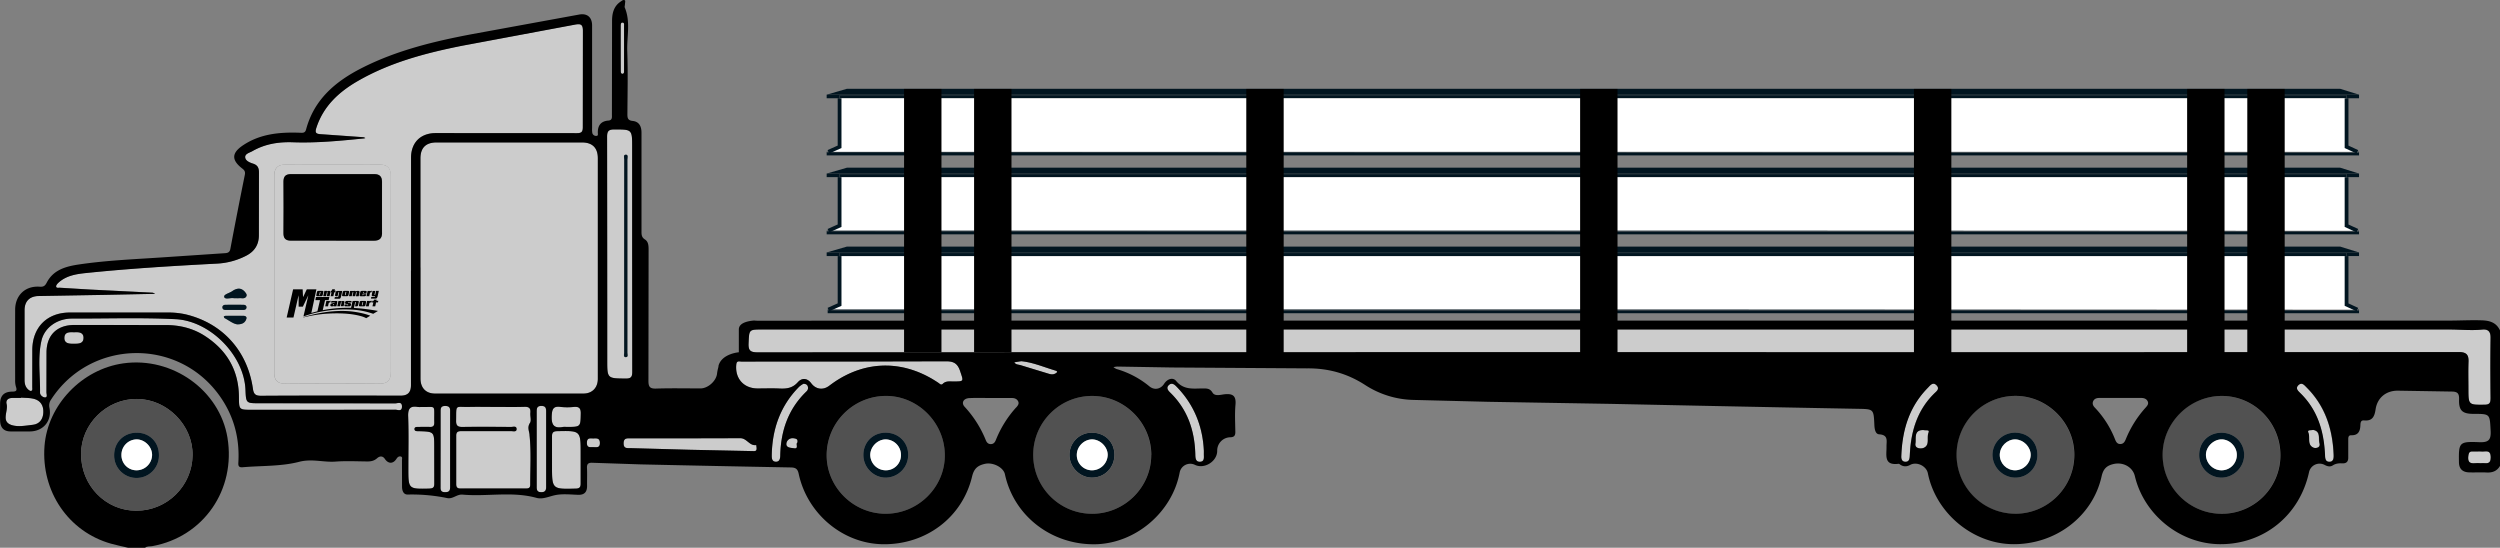
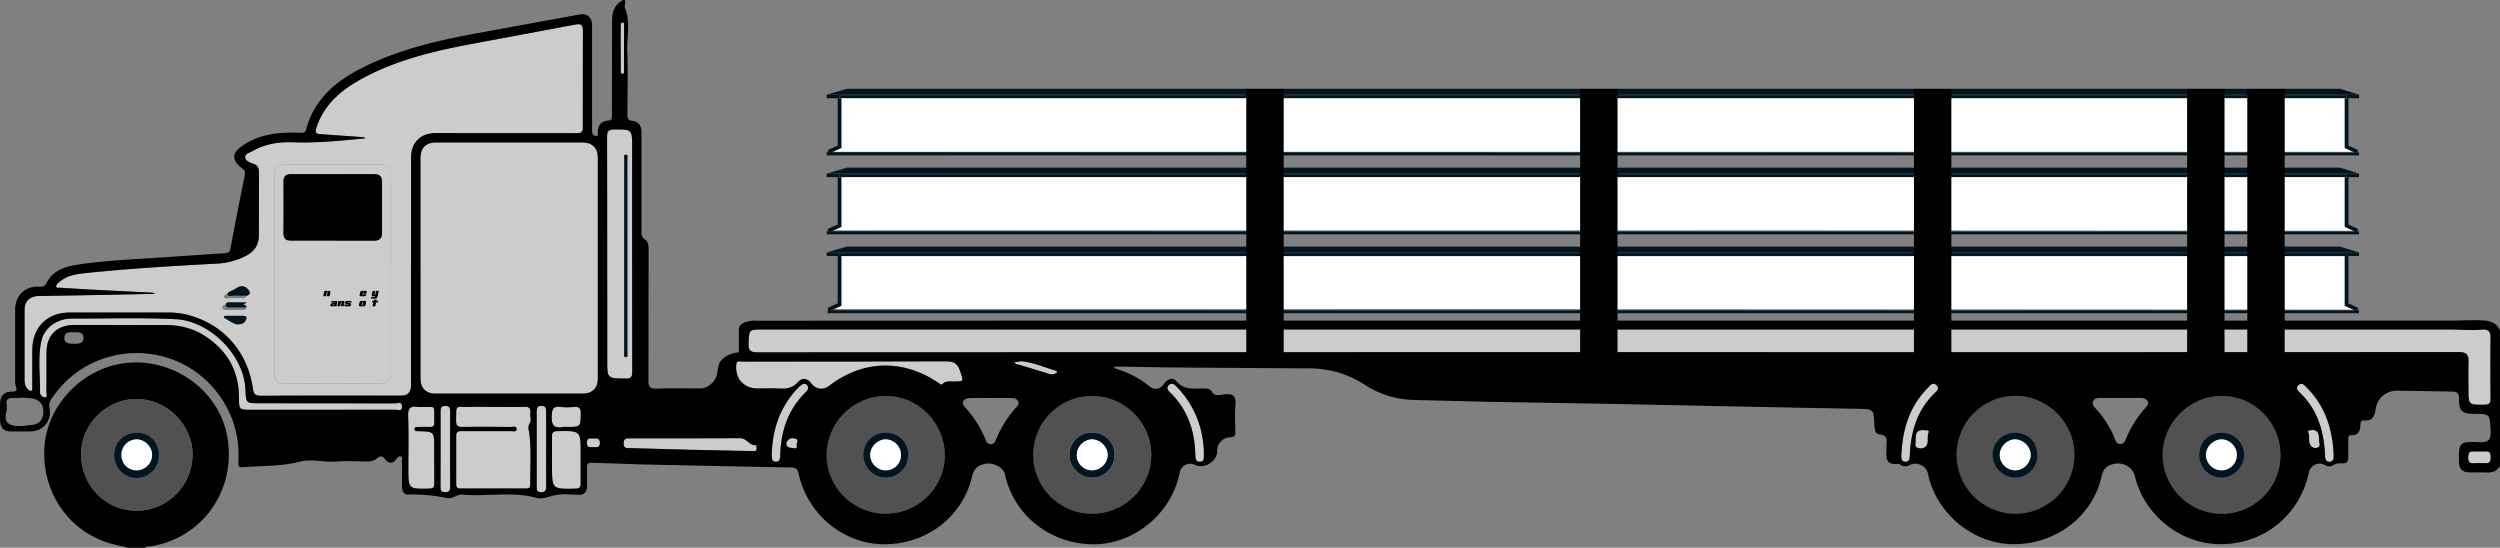
<svg xmlns="http://www.w3.org/2000/svg" xmlns:xlink="http://www.w3.org/1999/xlink" viewBox="0 0 2534.94 555.36">
  <rect x="0" y="0" width="2534.94" height="555.36" fill="#808080" stroke="none" />
  <style>.I{fill:#011520}.J{fill:#fff}.K{fill:#ccc}.L{fill:#515151}.M{clip-path:url(#A)}</style>
  <defs>
    <clipPath id="A" transform="translate(0 -.58)">
      <path d="M0 0h2534.94v555.94H0z" fill="none" />
    </clipPath>
    <clipPath id="B" transform="translate(0 -.58)">
      <path d="M290.72 293.9h93.38v29.34h-93.38z" fill="none" />
    </clipPath>
    <path id="C" d="M2390.35 313.93H839.93l11.4-5.08v-49.2h1528.04v49.2l11 5.08z" />
  </defs>
  <path d="M2392 175.98H838.23l20.57-5.96h1514.02l19.17 5.96zM839.93 153.93l-1.7.76 1552.12-.76H839.93z" class="I" />
  <use xlink:href="#C" class="J" />
  <g class="I">
    <path d="M851.32 96.6h1528.04v3.03H851.32zm-12.08 218.1H2392v2.9H839.24z" />
    <path d="M2392 95.98H838.23l20.57-5.96h1514.02l19.17 5.96zM840.9 313.93l-1.67.76 1551.14-.76H840.9z" />
  </g>
  <use xlink:href="#C" y="-160" class="J" />
  <g class="I">
    <path d="M838.23 154.7H2392v2.9H838.23zm13.1 21.9v3.03h-13.1v-3.66H2392v3.66h-12.63v-3.03H851.32zm0 80h1528.04v3.03H851.32zm-13.1-21.9H2392v2.9H838.23z" />
    <path d="M851.32 176.6h1528.04v3.03H851.32zm1528.04 80H851.32v3.03h-13.1v-3.66H2392v3.66h-12.63v-3.03zm0-160H851.32v3.03h-13.1v-3.66H2392v3.66h-12.63V96.6z" />
  </g>
  <use xlink:href="#C" y="-80" class="J" />
  <path d="M839.93 233.93l-1.7.76 1552.12-.76H839.93z" class="I" />
  <g class="M">
    <path d="M1629.65 357.1q-430.8 0-861.56.17c-7.34 0-9.55-1.74-9.2-9.17.62-14 .17-14 14.25-14q854.9 0 1709.83 0c11.23 0 22.45 1.25 33.7.1 5.74-.6 8.67 1.66 8.56 8.22-.33 20.64-.23 41.3 0 61.94 0 4.44-1.37 5.94-5.83 6-16.58.2-16.58.32-16.58-16.14 0-9.22-.25-18.44.1-27.64.26-7.06-2.47-9.58-9.6-9.58q-383.17.2-766.35.1z" class="K" />
    <path d="M2392 255.98H838.23l20.57-5.96h1514.02l19.17 5.96z" class="I" />
    <path d="M2525.35 463.58c.07 8.16-5.13 5.68-9.22 6.06-.84.08-1.7 0-2.56 0-4.9-.53-12.14 2.73-10.9-7.35.4-3.2 1.17-4.68 4.5-4.52 3.06.14 6.15-.16 9.2.05 3.9.26 8.9-2.1 9 5.75" class="K" />
    <path d="M2392 313.93v.76l-1.6-.76h1.6zm0-80v.76l-1.6-.76h1.6zm0-80v.76l-1.6-.76h1.6z" class="I" />
    <path d="M2366.1 460.75c.16 3.34.13 7.3-4.05 7.5-4.6.2-4.53-3.9-4.7-7.46-1.14-23.65-7.54-45.2-25.12-62.26-2.35-2.27-5.17-4.9-1.65-8.1 3.25-3 5.7 0 7.8 2.1 19 18.76 26.64 42.18 27.74 68.25m-14.35-11.3c1.28 4.68-4.08 5.28-6 4.5-6.9-2.83-3.25-10.25-5.36-15.38-1.28-3.13 2.5-2 4.8-2.67 8 1.26 5.2 8.72 6.52 13.54" class="K" />
    <path d="M2252.82 401.47c32.77.05 59.36 27.06 59.3 60.25a59.37 59.37 0 0 1-59.64 59.23c-32.93 0-59.9-27-59.84-59.83.06-32.65 27.34-59.7 60.17-59.65m-.46 82.82c12.52.06 23.25-10.67 23.14-23.13-.12-12.7-10.07-22.4-23-22.4-13.07 0-22.6 9.48-22.6 22.5a22.68 22.68 0 0 0 22.42 23" class="L" />
    <path d="M2275.5 461.16c.1 12.46-10.62 23.2-23.14 23.13a22.68 22.68 0 0 1-22.42-23c0-13 9.53-22.5 22.6-22.5 12.9 0 22.84 9.72 23 22.4m-22.74 15.72a15.5 15.5 0 0 0 15.31-15.81c-.08-8.4-7.5-15.7-15.78-15.52s-15.75 7.88-15.54 16c.344 8.586 7.407 15.367 16 15.36" class="I" />
    <path d="M2268.07 461.07a15.5 15.5 0 0 1-15.31 15.81c-8.593.007-15.656-6.774-16-15.36-.2-8.1 7.28-15.78 15.54-16s15.7 7.13 15.78 15.52" class="J" />
    <path d="M2103.16 461.16c.024 24.188-14.536 46.004-36.882 55.26s-48.07 4.13-65.156-13-22.168-42.85-12.87-65.18 31.14-36.85 55.33-36.78c32.42.05 59.58 27.25 59.58 59.7m-59.9 23.13c12.8.08 22.73-10.14 22.6-23.3s-9.65-22.32-22.8-22.24a22.69 22.69 0 0 0-22.73 22.67c.328 12.516 10.423 22.572 22.94 22.85" class="L" />
    <path d="M2065.86 461c.13 13.16-9.8 23.38-22.6 23.3-12.525-.28-22.623-10.346-22.94-22.87a22.69 22.69 0 0 1 22.73-22.69c13.16-.08 22.7 9.2 22.8 22.24m-6.8.46c.1-8.23-7.26-15.75-15.57-15.9s-15.7 7.16-15.77 15.6c-.078 8.604 6.826 15.647 15.43 15.74 8.587-.043 15.6-6.858 15.9-15.44" class="I" />
    <path d="M2043.5 445.55c8.3.15 15.67 7.67 15.57 15.9-.306 8.578-7.326 15.387-15.9 15.43-8.604-.093-15.508-7.136-15.43-15.74.08-8.43 7.47-15.74 15.77-15.6" class="J" />
    <path d="M1963.54 390.8c3.54 3.7-.35 6.16-2.63 8.42-17.24 17.1-23.46 38.56-24.52 62-.15 3.48-.33 7.15-4.6 7-4-.12-4-3.92-4.07-4.88.9-28 8.4-51.32 27-70.18 2.36-2.4 5.08-6.34 8.85-2.42m-12.67 45.38c1.68.62 5.85-.84 4.45 2.56-2.14 5.2 1.85 12.88-5.25 15.57-2.23.84-8.95.92-8-4.58.9-5.2-2.16-14.3 8.8-13.55m-730.24 20.78v2.64c-.2 3.4 1.2 8.38-3.76 8.63-5.16.27-4.8-4.75-4.93-8.43-.8-23.9-8.14-45.07-25.7-62-2.3-2.2-3.9-4.9-1-7.44 3.12-2.74 5.74-.28 7.9 1.94 17.82 18.3 26.33 40.5 27.48 64.68" class="K" />
    <path d="M1130 461.02c.08 12.83-9.64 23-22.2 23.27s-23.34-10.42-23.36-22.9a22.44 22.44 0 0 1 22.72-22.64c13.12-.08 22.74 9.3 22.83 22.27m-6.8.36c.1-8.12-7.46-15.75-15.7-15.83s-15.6 7.24-15.64 15.67a15.42 15.42 0 0 0 15.45 15.66c8.586-.09 15.58-6.92 15.88-15.5" class="I" />
    <path d="M1107.47 445.55c8.23.08 15.8 7.7 15.7 15.83-.3 8.58-7.294 15.41-15.88 15.5a15.42 15.42 0 0 1-15.45-15.66c0-8.43 7.35-15.75 15.64-15.67" class="J" />
    <path d="M1107.27 401.47c32.76 0 60 27.15 60 59.85s-27.08 59.66-60 59.63c-32.993-.017-59.727-26.777-59.7-59.77s26.777-59.727 59.77-59.7m.5 82.82c12.55-.24 22.27-10.44 22.2-23.27s-9.7-22.35-22.83-22.27a22.44 22.44 0 0 0-22.78 22.67c0 12.48 10.9 23.15 23.36 22.9" class="L" />
    <path d="M1070.08 375.75c2.6.76 1.94 1.84.12 2.9-2.25 1.3-4.47 1.06-6.87.32l-28.72-8.75c-2.1-.67-4.82-.4-6.14-2.88l7-1.1c12 1.17 23.14 6.1 34.64 9.5m-96.6.44c3.62 10.8 4.2 10.57-7 10.62-3.7 0-7.48-.68-10.6 2.42-1.67 1.66-3.1-.17-4.45-1.08-36-24.3-76.46-23.18-110.64 3-6.32 4.85-13.77 3.6-18.3-2.58-3.9-5.3-9.45-5.7-13.56-1-5.18 5.88-11.18 6.74-18.26 6.4-7.48-.37-15-.08-22.5-.08-14.22 0-23.23-10.33-21.58-24.57.47-4 3.45-2.65 5.44-2.66q53.2-.14 106.4-.06l100.25-.23c8.1-.13 12.18 2 14.8 9.82" class="K" />
    <path d="M958.06 461.14c.33 32.6-26.93 59.8-59.9 59.8S838 493.83 838.23 461.2c.355-32.998 27.14-59.596 60.14-59.72 32.4 0 59.37 27 59.7 59.67m-60 23.15a23 23 0 0 0 22.8-23.27c-.07-12.77-9.9-22.32-22.92-22.27s-22.52 9.67-22.5 22.67c0 12.5 10.33 22.94 22.62 22.9" class="L" />
    <path d="M920.87 461.02a23 23 0 0 1-22.8 23.27c-12.3 0-22.6-10.4-22.62-22.9 0-12.94 9.56-22.6 22.5-22.64s22.85 9.5 22.92 22.27M898 476.88a15.3 15.3 0 0 0 15.55-15.46c.068-8.588-6.774-15.64-15.36-15.83-8.23-.05-15.66 7.35-15.73 15.67.086 8.56 6.98 15.5 15.54 15.62" class="I" />
    <path d="M913.55 461.42A15.3 15.3 0 0 1 898 476.88c-8.594-.11-15.52-7.075-15.58-15.67.07-8.32 7.5-15.72 15.73-15.67 8.622.17 15.495 7.257 15.4 15.88" class="J" />
    <path d="M839.93 153.93l-1.7.76v-.76h1.7zm0 80l-1.7.76v-.76h1.7zm.97 80l-1.67.76v-.76h1.67z" class="I" />
    <path d="M819 391.65a4.64 4.64 0 0 1-1.18 5.15c-18.55 17.78-26.18 40-26.66 65.2-.06 3.05-.76 6.3-4.5 6.2s-4.2-3.2-4.14-6.4c.44-26.76 8.7-50.38 27.8-69.66a25.24 25.24 0 0 1 4.33-3c2.54.1 3.84.92 4.35 2.5m-14 52.78c2.62.4 4.3 1 3.52 4.45-2 1.12 1.8 6.5-3.32 5.67-2.88-.47-8-.32-7.8-4.46.13-3.08 2.9-6.36 7.6-5.66m-38.14 6.85c.1 1.48.54 3 .27 4.43-.37 2-2.3 1.72-3.77 1.7L700 456.05l-60.74-1.67c-3.4-.1-6.87.7-6.92-4.78 0-5.68 3.53-5.14 7.18-5.14q27.62 0 55.23 0l55.73-.14c6.84-.15 9.48 8.12 16.37 6.94m-125.72-74.13c0 5.1-1.4 6.74-6.6 6.7-18.76-.18-18.76 0-18.77-18.55q0-113.34-.16-226.67c0-5.6 1.6-7.35 7.2-7.35 18.22.02 18.22-.17 18.22 18.16v108.5l.1 119.22m-5-19.58q.1-98 0-195.94c0-1.7 1-4.68-1.44-4.74-3-.06-1.76 3.1-1.77 4.84q-.12 48.87-.06 97.72 0 49.1 0 98.23c0 1.62-1.13 4.56 1.67 4.5s1.54-3 1.54-4.6" class="K" />
    <path d="M636.14 161.6q.08 98 0 195.94c0 1.63 1.17 4.55-1.54 4.6s-1.66-2.88-1.67-4.5q-.1-49.1 0-98.23 0-48.85.06-97.72c0-1.73-1.25-4.9 1.77-4.84 2.45.06 1.44 3.05 1.44 4.74" class="I" />
    <g class="K">
      <path d="M632.8 26.52v45c0 1.32.18 3.2-1.56 3.3s-1.78-1.87-1.78-3.14q-.1-22.77-.05-45.53c0-1.32.1-3.28 1.7-3.26 2.17 0 1.67 2.2 1.68 3.63M608.24 449c.1 5.43-3.5 4.27-6.6 4.37-2.93-.27-6.58 1.2-6.57-4.34 0-5.84 3.88-4.35 7-4.5s6.1-.25 6.17 4.48m-2.1-288.6q0 111.85 0 223.7c0 9-5.72 14.88-14.6 14.9q-75.24.08-150.5 0c-9.23 0-14.72-5.73-14.73-15.2q0-56.3 0-112.62h-.05q0-55.28 0-110.57 0-16.23 16.34-16.25 73.7 0 147.43 0c10.57 0 16.1 5.48 16.1 16.05M582.56 25c6.1-1.16 8.58-.73 8.48 6.7l-.1 97.26c0 4.75-1.44 6.06-6.1 6L442 134.88c-15.62 0-25.23 9.57-25.23 25.12q0 57.08 0 114.15h-.08q0 58.1 0 116.2c0 7.45-3.15 10.83-10.8 10.8-47.1-.13-94.2-.18-141.3.1-5.74 0-7.44-1.8-8.2-7.16-5.5-38.54-31-66.5-68.13-75.38a80.56 80.56 0 0 0-18.76-1.86q-49.4 0-98.8 0c-23.08 0-38 15.07-38 38.18l-.05 37.37c0 1.44.56 3.6-1.27 3.94-1.06.2-2.68-1.18-3.64-2.22-2.3-2.5-2.92-5.63-2.9-9v-70.65c0-9.05 5.1-14.2 14.28-14.37l67-1.17 48.57-1c.84 0 1.68-.15 2.52-.22a9.67 9.67 0 0 0-2.65-1l-63.3-3.16-30.6-1.85c-1.3-.1-3.63.7-3.8-1.36-.1-1.17 1.24-2.73 2.3-3.7 8.33-7.6 19-8.95 29.46-10 43.53-4.46 87.2-7.08 130.9-9.38a72.1 72.1 0 0 0 30.3-8.16c8.24-4.34 12.62-11.12 12.6-20.6l.08-63.47c.05-4.8-1.3-7.66-6-9.18-3.38-1.07-7.7-2.86-7.95-6.44s4.5-4.6 7.3-6.2c12.78-7.34 26.65-9.53 41.28-9 24.05.84 48-1.5 71.9-3.9a8.18 8.18 0 0 0 1.4-.4 7.94 7.94 0 0 0-2.11-.84l-43.3-3.08c-4.73-.27-5.85-1.63-4.36-6.27 7.1-22 22.76-36.48 42-47.57 32.9-19 69.18-28.48 106-35.85L582.5 25M384.74 389c8.54.07 11.53-3.72 11.5-11.74l-.06-98.78q0-50.16 0-100.3c0-7.6-3.42-11.28-11.16-11.26q-47.85.12-95.7 0c-7.82 0-11.26 3.74-11.26 11.22q0 100.05 0 200.1c0 7.23 3.2 10.8 10.95 10.76q47.85-.3 95.7 0m-134.9-65.9c.5-1.78-1-2.8-2.78-2.83-6.12-.08-12.24-.07-18.36 0a6.21 6.21 0 0 0-1.81.63c.24.57.32 1.44.74 1.65 4.63 2.4 8.76 5.9 13 6.37 5.37.07 8.13-1.95 9.22-5.8m.06-11.3c.1-1.85-1.36-2.7-3.05-2.7q-9.18-.1-18.37 0c-1.68 0-3.13.9-3 2.75s1.62 2.47 3.3 2.48h17.86c1.7 0 3.17-.7 3.25-2.53m-.24-11.1c1.08-1.7-.18-3.32-1.27-4.6-2.1-2.45-4.75-4-8.08-3.16a13.19 13.19 0 0 0-4.59 2.13c-2.93 2.2-9.18 3.37-8.42 6.07.84 3 6.65.6 9.62 1.24 2.3 0 4 .13 5.7 0 2.42-.23 5.34 1 7-1.66m332.2 111.84c5.24-.46 7.18 1.2 7.07 6.74-.27 13.53 0 13.54-14.48 13.54a19.32 19.32 0 0 0-3.57 0c-9.4 1.8-11.8-2.33-11.4-11.3.3-6.86 1.64-10.08 9.12-9a58.79 58.79 0 0 0 13.26 0m6.97 77.74c.05 3.7-1.26 5-5 5.1-24 .62-24 .7-24-23.48V442.3c0-3.6 1.26-5 5.1-5.1 24-.54 24-.62 23.94 23v30.16m-39.9-78.7c4.15 0 4.78 2.23 4.77 5.52q0 38.4 0 76.8c0 3.66-1.4 5.23-5.17 5.15s-4.47-2.06-4.45-5.26v-76.28c0-3.43.3-5.95 4.83-5.92m-17.15.9c4.86-.16 6.36 1.6 5.94 6.18-.32 3.4 1.2 7.64-.35 10.06-2.94 4.56-1 7.63-.46 12.12 1.82 16.68.7 33.7.75 50.58 0 2.92-1.3 3.83-4 3.83q-33.53-.07-67 0c-3.34 0-4.06-1.8-4.06-4.5V441.7c0-3.63 1.76-4.55 5.1-4.52h50.66c2 0 5.4 1.1 5.45-2 .05-3.66-3.58-2.24-5.65-2.25-16.37-.12-32.75-.24-49.12 0-4.9.1-6.65-1.38-6.55-6.3.32-17.34-1.5-13.6 13.6-14 8.2-.2 16.38 0 24.57 0 10.4 0 20.82.24 31.2-.1" />
      <path d="M456.38 494.58c0 3.74-2 4.53-5.24 4.5s-4.46-1.38-4.43-4.66l.06-38.88v-38.88c0-3.35.88-5 4.6-5 3.4 0 5.08 1.1 5.08 4.66q-.06 39.14 0 78.26m-16.05-4.16c.06 3.77-1.25 4.94-5 5-21.33.46-21.33.54-21.33-20.48 0-17.56.43-35.13-.2-52.66-.3-7.92 2-11 9.85-9.62a20.25 20.25 0 0 0 3.57 0c15.7.5 12.66-3.56 13.07 15.78.07 3.32-1.2 4.6-4.48 4.45-4.08-.17-8.18 0-12.27 0-1.6 0-3.4.17-3.33 2.23s1.9 2.08 3.46 2.1h1c15.56.5 15.56.5 15.56 16.32l.06 36.82m-39.6-81.38c2.38 0 6.85-2.27 6.83 3.23s-4.4 3.15-6.83 3.17l-75.25.1h-70.14c-13.06 0-13 0-13.1-13-.17-26.93-12.15-47.36-34.5-61.86-11.9-7.73-25.33-11-39.34-11.07l-93.17-.06c-17.62 0-28.1 10.45-28.1 27.9l-.07 40.45c0 1.78 1.3 5-1.3 5.1-2.1.07-5.23-2.07-5.2-4.85.24-17.52-2.47-35.25 1.4-52.5 3-13.55 16.1-22.66 31.2-22.62 35 .1 70-1.1 104.9.64s69.32 36.45 70.8 71.44c.58 13.8.58 13.8 14.18 13.8l137.7.13m-4.46-31.75c0 8-3 11.8-11.5 11.74q-47.85-.4-95.7 0c-7.74.05-10.95-3.53-10.95-10.76q0-100 0-200.1c0-7.48 3.44-11.25 11.26-11.22q47.85.2 95.7 0c7.74 0 11.18 3.65 11.16 11.26q-.08 50.16 0 100.3l.06 98.78m-17.15-133.2c5.54 0 8.25-2.3 8.24-7.9q-.06-25.84 0-51.7c0-5.23-2.34-7.86-7.74-7.85q-42.22.08-84.46 0c-5.38 0-7.76 2.2-7.72 7.65q.2 26.12 0 52.2c-.05 5.5 2.4 7.65 7.74 7.6h42l42 .05" />
    </g>
    <path d="M387.38 236.14c0 5.6-2.7 7.94-8.24 7.9l-42-.05c-14 0-28-.1-42 0-5.35.06-7.8-2.08-7.74-7.6q.2-26.1 0-52.2c0-5.45 2.34-7.67 7.72-7.65q42.22.12 84.46 0c5.4 0 7.75 2.62 7.74 7.85q0 25.85 0 51.7" />
-     <path d="M247.1 320.24c1.73 0 3.28 1.05 2.78 2.83-1.1 3.84-3.85 5.86-9.22 5.8-4.23-.46-8.36-4-13-6.37-.42-.2-.5-1.08-.74-1.65a6.21 6.21 0 0 1 1.81-.63h18.36m-.2-11.17c1.7 0 3.14.86 3.05 2.7s-1.56 2.5-3.25 2.53h-17.86c-1.7 0-3.18-.68-3.3-2.48s1.32-2.73 3-2.75q9.2-.1 18.37 0m1.52-12.97c1.1 1.27 2.35 2.88 1.27 4.6-1.7 2.68-4.62 1.43-7 1.66-1.7.16-3.4 0-5.7 0-3-.65-8.78 1.75-9.62-1.24-.76-2.7 5.5-3.87 8.42-6.07a13.19 13.19 0 0 1 4.59-2.13c3.33-.8 6 .7 8.08 3.16" class="I" />
+     <path d="M247.1 320.24c1.73 0 3.28 1.05 2.78 2.83-1.1 3.84-3.85 5.86-9.22 5.8-4.23-.46-8.36-4-13-6.37-.42-.2-.5-1.08-.74-1.65a6.21 6.21 0 0 1 1.81-.63h18.36m-.2-11.17c1.7 0 3.14.86 3.05 2.7h-17.86c-1.7 0-3.18-.68-3.3-2.48s1.32-2.73 3-2.75q9.2-.1 18.37 0m1.52-12.97c1.1 1.27 2.35 2.88 1.27 4.6-1.7 2.68-4.62 1.43-7 1.66-1.7.16-3.4 0-5.7 0-3-.65-8.78 1.75-9.62-1.24-.76-2.7 5.5-3.87 8.42-6.07a13.19 13.19 0 0 1 4.59-2.13c3.33-.8 6 .7 8.08 3.16" class="I" />
    <path d="M230.65 443.82c8.7 52.83-24.28 100.46-76.16 109.94-2.47.46-5.18-.14-7.38 1.6h-17.4c-5.75-1.36-11.56-2.5-17.25-4.12-43.1-12.17-70.84-53-67.33-99 3.17-41.62 37.87-77.92 79.98-83.82 49.72-6.93 97.6 27.27 105.54 75.38m-35.4 17.78c.48-30.4-25.83-56.94-56.56-57.05s-56.43 25.34-56.5 55.7c-.08 32 24.7 57.54 55.93 57.6 31.24.074 56.72-25.012 57.13-56.25" />
    <path d="M138.7 404.55c30.73.1 57 26.64 56.56 57.05-.41 31.238-25.9 56.324-57.13 56.25-31.22-.06-56-25.6-55.93-57.6.07-30.36 25.9-55.8 56.5-55.7m22.44 56.8c0-13-9.5-22.55-22.5-22.6s-23 9.76-22.9 22.82a22.7 22.7 0 0 0 34.28 19.87 22.7 22.7 0 0 0 11.11-20.1" class="L" />
    <path d="M138.65 438.75c13 0 22.5 9.57 22.5 22.6a22.7 22.7 0 0 1-34.076 20.217 22.7 22.7 0 0 1-11.314-19.987c-.06-13.06 9.77-22.86 22.9-22.82m15.56 22.56c0-8.3-7.37-15.74-15.65-15.77-8.597.1-15.49 7.143-15.4 15.74a15.27 15.27 0 0 0 15.36 15.6c8.58-.09 15.534-7 15.7-15.57" class="I" />
    <path d="M138.56 445.54c8.28 0 15.68 7.48 15.65 15.77-.156 8.58-7.11 15.48-15.7 15.57a15.27 15.27 0 0 1-15.36-15.6c-.09-8.597 6.803-15.64 15.4-15.74" class="J" />
-     <path d="M84.68 342.42c.07 6.2-5.23 6.1-9.77 6.15s-9.6-.06-9.64-5.76c0-6.58 5.6-6 10.12-5.88 4.5-.3 9.23.05 9.3 5.5m-50.22 62c6.8 1.82 9.8 7 9.46 13.9s-3.87 11.55-10.6 12.37c-7.2.86-15.2 2.4-21.7.23-10.9-3.65-3.05-14.07-4.93-21.25-1.06-4 1.73-6.25 6-6.18h8.66v-.38c4.38.4 8.9.18 13.1 1.3" class="K" />
    <g fill="none" stroke="#011520" stroke-miterlimit="10" stroke-width="3.83">
      <path d="M851.32 259.64v49.2l-11.4 5.08m1550.43.01l-11-5.08v-49.2m-1528.03-160v49.2l-11.4 5.08m1550.43.01l-11-5.08v-49.2" />
      <path d="M851.32 179.64v49.2l-11.4 5.08m1550.43.01l-11-5.08v-49.2" />
    </g>
    <path d="M2516.3 324.8c-11.1-.36-22.15.27-33.22.27q-563.4 0-1126.77 0-288.36 0-576.73.13h-11a27.16 27.16 0 0 1-3.84-.22c-7.72.64-15.58 2.83-15.58 9.1v23.12s-17 1.32-20.55 13.4a14.61 14.61 0 0 1-.59 3.12 41 41 0 0 0-1 5.52c-1.06 7.36-9.3 14.6-16.67 14.6-15 0-30.05-.33-45.05.16-6.5.22-7.83-1.93-7.8-8.06l.16-132.6c0-4-.08-8.22-3.77-10.57-3.15-2-3.43-4.55-3.42-7.76V134.72c0-6.33-2.14-11.36-9-12.1-4.7-.5-5.33-2.8-5.3-6.75.13-21.33.62-42.68-.14-64-.52-14.73 3.55-29.8-2.53-44.23-.35-.83.13-2 .17-3 0-1.46.66-3.68 0-4.23-1.5-1.2-3.16.4-4.5 1.3-6.82 4.62-8.52 11.76-8.56 19.26l-.15 95.22c0 2.66.58 5.74-3.56 6.06-7.53.58-10.8 4.9-10.73 12.23 0 1.2.64 3.2-1.3 3.3a3.89 3.89 0 0 1-4.27-2.92 24 24 0 0 1-.23-5.1q0-52 0-103.92c0-8.38-5-12.56-13.06-11.1L478.86 34.58C440.3 41.86 402.22 51 366.93 68.94c-26.72 13.57-48.47 31.87-56.58 62.38-1 3.84-3.7 3.37-6.4 3.27-20.23-.7-39.9 1-57.4 12.65-11.74 7.8-12.1 15-.86 23.67 2.26 1.75 3.2 3.24 2.57 6.36q-7.6 37.5-14.68 75.1c-.63 3.34-2.5 4.14-5.25 4.33l-61.16 4.1c-29 2-58.16 3.07-87 7.33-13.1 1.94-26.05 5.27-32.86 18.58-1.65 3.2-3.3 4.26-7 4-14.6-1.1-24.92 8.7-24.95 23.32q-.1 35.58 0 71.16a21.76 21.76 0 0 0 .82 7c1.43 4.08 0 4.88-3.87 4.9C4 397.2.13 401.3.08 409.47c0 5.8-.2 11.6.05 17.4.27 6.55 3.52 10.55 10.5 10.6h20c13.37-.23 22.2-10.88 19.5-24a10.51 10.51 0 0 1 1.82-8.55c39.54-60.74 127.9-62.9 170.33-4.1 14.53 20.13 20.75 42.68 19.45 67.4-.15 2.9-.57 6 4.25 5.56 19.16-1.67 39-.75 57.3-5.5 13.12-3.4 24.76.68 37.05-.24 10.7-.8 21.5-.22 32.24-.13 3.7 0 6.88-.65 9.84-3.3 2.37-2.13 5.5-2.7 7.8.68 3.55 5.23 8.43 5.24 11.85-.12 1.05-1.65 2.34-2.66 4.13-2.34 2.2.4 1.4 2.45 1.4 3.8l.06 26.62c0 4.1 1.3 8.33 5.82 8.2a177.63 177.63 0 0 1 40.07 3.62c5.72 1.13 9.67-4.07 15.53-3.54 24.9 2.23 50.12-3.54 74.92 3.3 6.42 1.77 12.74-1.52 19.12-2.8 7.38-1.48 15.3-.57 23-.3 6.73.23 9.24-3.07 9.17-9.3-.08-6 .2-12-.1-17.92-.2-4.1 1.4-5.42 5.3-5.27l49 1.64q76.18 1.7 152.4 3.1c5.1.08 7 1.7 8 6.58 8.76 40.58 44.83 70.63 85.17 71.27 43.62.68 80.74-27 90.65-68.8 1.95-8.2 6-11.15 13.06-12.72 8.15-1.8 18.7 3.58 20.2 10.56 9 42.06 46.92 71.56 91.24 71 41-.56 78.54-32.45 86-73a10.9 10.9 0 0 1 15.3-7.59c9.56 4.76 22.68-3.36 22.72-14.06a13.48 13.48 0 0 1 13.28-13.83c3.77-.1 5.13-1.64 5.1-5.3-.12-9.2-.67-18.48.14-27.63.78-8.8-2.35-11.53-10.85-10.7-4.14.42-10 2.43-12.47-1.7s-5.55-4.18-9.3-4.2c-9.82 0-19.77 1.9-27.56-7.6-3.3-4-9-2-12.1 2.8-3.5 5.52-9.83 6.9-15 2.7a92 92 0 0 0-33.22-17.55 13.86 13.86 0 0 1-3.23-1.94 23.26 23.26 0 0 1 4-.59l55.23.94 137.14.9c21.7-.2 41 5.3 58.93 16.92a93.66 93.66 0 0 0 49.18 15.08l75.65 1.9 124.28 2.1 96.14 2q77 1.57 153.92 3c16.35.3 16.35.06 17.07 16.14.18 4 .83 9.48 4.88 9.73 9.65.6 7.34 6.93 7.45 12.42.18 8.54-3.08 19.44 12.2 17.46.67-.1 1.48.74 2.2 1.18 3.24 1.93 6.35 1.74 9.66-.07 6.62-3.62 16.4 1.12 17.87 8.5 8 40 44.92 71.1 85.37 71.88 43.44.84 81.65-27.68 90.78-68.66 1.73-7.8 5.23-11.1 12.5-12.67 9.46-2.06 19.07 3.16 21.24 12.3 9.32 39.37 45.9 68.72 86.07 69.05 44.5.37 81-29 90.54-73a10.93 10.93 0 0 1 15.82-7.36c2.72 1.44 5.5 2.23 8.24.5 3.06-2 6.32-2.27 9.77-2.1 4.06.2 6-1.8 5.93-5.86v-18.43c0-2.22.23-4.28 3.13-4.2 7.12.2 9-4.3 9.18-10.23.08-2.65.48-5.13 3.74-4.82 8.43.82 10.6-3.94 11.68-11.2 1.76-11.95 10.82-19.14 22.84-18.95l54.2.9c6.28 0 7.8 2.13 7.6 8-.36 11.23 3.3 14.6 14.5 14.62 17.24 0 16.56.06 17.5 17 .54 9.78-2.3 12.1-11.82 11.7-20.15-.8-20.63.28-20.3 20.36.1 6.8 3.7 10 10.1 10.27 6 .23 12-.2 17.9.12s10.68-1.43 13.7-6.83V335.2c-3.68-8-10.1-10.12-18.64-10.4M43.93 418.36c-.33 6.73-3.87 11.55-10.6 12.37-7.2.86-15.2 2.4-21.7.23C.75 427.3 8.6 416.9 6.7 409.7c-1.06-4 1.73-6.25 6-6.18h8.66v-.38c4.38.4 8.9.18 13.1 1.3 6.8 1.82 9.8 7 9.46 13.9m31-69.78c-4.4 0-9.6-.06-9.64-5.76 0-6.58 5.6-6 10.12-5.88 4.5-.3 9.23.05 9.3 5.5.07 6.2-5.23 6.1-9.77 6.15m325.83 66.85l-75.25.1h-70.14c-13.06 0-13 0-13.1-13-.17-26.93-12.15-47.36-34.5-61.86-11.9-7.73-25.33-11-39.34-11.07l-93.17-.06c-17.62 0-28.1 10.45-28.1 27.9l-.07 40.45c0 1.78 1.3 5-1.3 5.1-2.1.07-5.23-2.07-5.2-4.85.24-17.52-2.47-35.25 1.4-52.5 3-13.55 16.1-22.66 31.2-22.62 35 .1 70-1.1 104.9.64s69.32 36.45 70.8 71.44c.58 13.8.58 13.8 14.18 13.8l137.7.13c2.38 0 6.85-2.27 6.83 3.23s-4.4 3.15-6.83 3.17m5.2-14.2c-47.1-.13-94.2-.18-141.3.1-5.74 0-7.44-1.8-8.2-7.16-5.5-38.54-31-66.5-68.13-75.38a80.56 80.56 0 0 0-18.76-1.86q-49.4 0-98.8 0c-23.08 0-38 15.07-38 38.18l-.05 37.37c0 1.44.56 3.6-1.27 3.94-1.06.2-2.68-1.18-3.64-2.22-2.3-2.5-2.92-5.63-2.9-9v-70.65c0-9.05 5.1-14.2 14.28-14.37l67-1.17 48.57-1c.84 0 1.68-.15 2.52-.22a9.67 9.67 0 0 0-2.65-1l-63.3-3.16-30.6-1.85c-1.3-.1-3.63.7-3.8-1.36-.1-1.17 1.24-2.73 2.3-3.7 8.33-7.6 19-8.95 29.46-10 43.53-4.46 87.2-7.08 130.9-9.38a72.1 72.1 0 0 0 30.3-8.16c8.24-4.34 12.62-11.12 12.6-20.6l.08-63.47c.05-4.8-1.3-7.66-6-9.18-3.38-1.07-7.7-2.86-7.95-6.44s4.5-4.6 7.3-6.2c12.78-7.34 26.65-9.53 41.28-9 24.05.84 48-1.5 71.9-3.9a8.18 8.18 0 0 0 1.4-.4 7.94 7.94 0 0 0-2.11-.84l-43.3-3.08c-4.73-.27-5.85-1.63-4.36-6.27 7.1-22 22.76-36.48 42-47.57 32.9-19 69.18-28.48 106-35.85l113.84-21.3c6.1-1.16 8.58-.73 8.48 6.7l-.1 97.26c0 4.75-1.44 6.06-6.1 6l-142.83-.08c-15.62 0-25.23 9.57-25.23 25.12q0 57.08 0 114.15h-.08q0 58.1 0 116.2c0 7.45-3.15 10.83-10.8 10.8m29.48 94.2c-21.33.46-21.33.54-21.33-20.48 0-17.56.43-35.13-.2-52.66-.3-7.92 2-11 9.85-9.62a20.25 20.25 0 0 0 3.57 0c15.7.5 12.66-3.56 13.07 15.78.07 3.32-1.2 4.6-4.48 4.45-4.08-.17-8.18 0-12.27 0-1.6 0-3.4.17-3.33 2.23s1.9 2.08 3.46 2.1h1c15.56.5 15.56.5 15.56 16.32l.06 36.82c.06 3.77-1.25 4.94-5 5m21-.8c0 3.74-2 4.53-5.24 4.5s-4.46-1.38-4.43-4.66l.06-38.88v-38.88c0-3.35.88-5 4.6-5 3.4 0 5.08 1.1 5.08 4.66q-.06 39.14 0 78.26m80.48-53.66c1.82 16.68.7 33.7.75 50.58 0 2.92-1.3 3.83-4 3.83q-33.53-.07-67 0c-3.34 0-4.06-1.8-4.06-4.5v-49.13c0-3.63 1.76-4.55 5.1-4.52h50.66c2 0 5.4 1.1 5.45-2 .05-3.66-3.58-2.24-5.65-2.25-16.37-.12-32.75-.24-49.12 0-4.9.1-6.65-1.38-6.55-6.3.32-17.34-1.5-13.6 13.6-14 8.2-.2 16.38 0 24.57 0 10.4 0 20.82.24 31.2-.1 4.86-.16 6.36 1.6 5.94 6.18-.32 3.4 1.2 7.64-.35 10.06-2.94 4.56-1 7.63-.46 12.12m11.67 58.18c-3.76-.08-4.47-2.06-4.45-5.26V417.5c0-3.43.3-5.95 4.83-5.92 4.15 0 4.78 2.23 4.77 5.52q0 38.4 0 76.8c0 3.66-1.4 5.23-5.17 5.15m35.07-3.62c-24 .62-24 .7-24-23.48V442.3c0-3.6 1.26-5 5.1-5.1 24-.54 24-.62 23.94 23v30.16c.05 3.7-1.26 5-5 5.1m-9.34-62.53a19.32 19.32 0 0 0-3.57 0c-9.4 1.8-11.8-2.33-11.4-11.3.3-6.86 1.64-10.08 9.12-9a58.79 58.79 0 0 0 13.26 0c5.24-.46 7.18 1.2 7.07 6.74-.27 13.53 0 13.54-14.48 13.54m17.2-33.82q-75.24.08-150.5 0c-9.23 0-14.72-5.73-14.73-15.2q0-56.3 0-112.62h-.05q0-55.28 0-110.57 0-16.23 16.34-16.25 73.7 0 147.43 0c10.57 0 16.1 5.48 16.1 16.05q0 111.85 0 223.7c0 9-5.72 14.88-14.6 14.9m10.08 54.32c-2.93-.27-6.58 1.2-6.57-4.34 0-5.84 3.88-4.35 7-4.5s6.1-.25 6.17 4.48c.1 5.43-3.5 4.27-6.6 4.37m583.63-63.08c3.12-2.74 5.74-.28 7.9 1.94 17.82 18.3 26.33 40.5 27.48 64.68v2.64c-.2 3.4 1.2 8.38-3.76 8.63-5.16.27-4.8-4.75-4.93-8.43-.8-23.9-8.14-45.07-25.7-62-2.3-2.2-3.9-4.9-1-7.44M629.4 26.15c0-1.32.1-3.28 1.7-3.26 2.17 0 1.67 2.2 1.68 3.63v45c0 1.32.18 3.2-1.56 3.3s-1.78-1.87-1.78-3.14q-.1-22.77-.05-45.53m-13.66 339.14q0-113.34-.16-226.67c0-5.6 1.6-7.35 7.2-7.35 18.22.02 18.22-.17 18.22 18.16v108.5l.1 119.22c0 5.1-1.4 6.74-6.6 6.7-18.76-.18-18.76 0-18.77-18.55M767.1 455.7c-.37 2-2.3 1.72-3.77 1.7l-63.35-1.34-60.74-1.67c-3.4-.1-6.87.7-6.92-4.78 0-5.68 3.53-5.14 7.18-5.14q27.62 0 55.23 0l55.73-.14c6.84-.15 9.48 8.12 16.37 6.94.1 1.48.54 3 .27 4.43m41.37-6.83c-2 1.12 1.8 6.5-3.32 5.67-2.88-.47-8-.32-7.8-4.46.13-3.08 2.9-6.36 7.6-5.66 2.62.4 4.3 1 3.52 4.45m9.36-52.07c-18.55 17.78-26.18 40-26.66 65.2-.06 3.05-.76 6.3-4.5 6.2s-4.2-3.2-4.14-6.4c.44-26.76 8.7-50.38 27.8-69.66a25.24 25.24 0 0 1 4.33-3c2.54.1 3.84.92 4.35 2.5a4.64 4.64 0 0 1-1.18 5.15m80.3 124.15c-33 0-60.16-27.12-59.93-59.76.355-32.998 27.14-59.596 60.14-59.72 32.4 0 59.37 27 59.7 59.67s-26.93 59.8-59.9 59.8M966.5 386.8c-3.7 0-7.48-.68-10.6 2.42-1.67 1.66-3.1-.17-4.45-1.08-36-24.3-76.46-23.18-110.64 3-6.32 4.85-13.77 3.6-18.3-2.58-3.9-5.3-9.45-5.7-13.56-1-5.18 5.88-11.18 6.74-18.26 6.4-7.48-.37-15-.08-22.5-.08-14.22 0-23.23-10.33-21.58-24.57.47-4 3.45-2.65 5.44-2.66q53.2-.14 106.4-.06l100.25-.23c8.1-.13 12.18 2 14.8 9.82 3.62 10.8 4.2 10.57-7 10.62m63.8 26.4a109.48 109.48 0 0 0-20.43 32.71c-.86 2.2-2.1 4.3-5.06 4.4s-4.38-1.87-5.27-4.07a110.64 110.64 0 0 0-21.45-33.79c-3.65-4-1.18-8.5 4.85-8.78 7.3-.35 14.63-.1 22-.1h20.94c2.6 0 5.12.7 6.47 3.3s-.5 4.67-2 6.36m4.32-43c-2.1-.67-4.82-.4-6.14-2.88l7-1.1c12 1.17 23.14 6.1 34.64 9.5 2.6.76 1.94 1.84.12 2.9-2.25 1.3-4.47 1.06-6.87.32l-28.72-8.75m132.65 91.1c0 32.77-27.08 59.66-60 59.63-32.993-.017-59.727-26.777-59.7-59.77s26.777-59.727 59.77-59.7c32.76 0 60 27.15 60 59.85m788.08-22.64c-2.14 5.2 1.85 12.88-5.25 15.57-2.23.84-8.95.92-8-4.58.9-5.2-2.16-14.3 8.8-13.55 1.68.62 5.85-.84 4.45 2.56m5.57-39.46c-17.24 17.1-23.46 38.56-24.52 62-.15 3.48-.33 7.15-4.6 7-4-.12-4-3.92-4.07-4.88.9-28 8.4-51.32 27-70.18 2.36-2.4 5.08-6.34 8.85-2.42 3.54 3.7-.35 6.16-2.63 8.42m82.42 121.73a59.74 59.74 0 0 1-51.549-89.718 59.74 59.74 0 0 1 51.799-29.762c32.42.05 59.58 27.25 59.58 59.7-.055 33.014-26.816 59.757-59.83 59.8m132-107.5a108.78 108.78 0 0 0-20 31.89c-1 2.5-2.35 5-5.78 4.93-3.2-.1-4.27-2.6-5.2-4.93a98.76 98.76 0 0 0-20.52-32.09c-1.78-1.84-2.7-4.1-1.53-6.53s3.56-3.15 6-3.18h42.46c2.84 0 5.6.74 6.84 3.6 1.15 2.63-.76 4.6-2.3 6.35m77.2 107.5c-32.93 0-59.9-27-59.84-59.83.06-32.65 27.34-59.7 60.17-59.65s59.36 27.06 59.3 60.25a59.37 59.37 0 0 1-59.64 59.23m93.32-67c-6.9-2.83-3.25-10.25-5.36-15.38-1.28-3.13 2.5-2 4.8-2.67 8 1.26 5.2 8.72 6.52 13.54s-4.08 5.28-6 4.5m16.25 14.26c-4.6.2-4.53-3.9-4.7-7.46-1.14-23.65-7.54-45.2-25.12-62.26-2.35-2.27-5.17-4.9-1.65-8.1 3.25-3 5.7 0 7.8 2.1 19 18.76 26.64 42.18 27.74 68.25.16 3.34.13 7.3-4.05 7.5m163.14-63.9c0 4.44-1.37 5.94-5.83 6-16.58.2-16.58.32-16.58-16.14 0-9.22-.25-18.44.1-27.64.26-7.06-2.47-9.58-9.6-9.58q-383.17.2-766.35.1h-97.27q-430.8 0-861.56.17c-7.34 0-9.55-1.74-9.2-9.17.62-14 .17-14 14.25-14q854.9 0 1709.83 0c11.23 0 22.45 1.25 33.7.1 5.74-.6 8.67 1.66 8.56 8.22-.33 20.64-.23 41.3 0 61.94m-9.07 65.3c-.84.08-1.7 0-2.56 0-4.9-.53-12.14 2.73-10.9-7.35.4-3.2 1.17-4.68 4.5-4.52 3.06.14 6.15-.16 9.2.05 3.9.26 8.9-2.1 9 5.75.07 8.16-5.13 5.68-9.22 6.06" />
    <path d="M2217.7 90.17h37.92v273.8h-37.92zm61 0h37.92v273.8h-37.92zm-338 0h37.92v273.8h-37.92zm-338.5 0h37.92v273.8h-37.92zm-338.5 0h37.92v273.8h-37.92zm-955 213.5h0zm61.8 1.53a3.94 3.94 0 0 0-.77-.07h-2.93a7.91 7.91 0 0 0-.85.06 1.33 1.33 0 0 0-1.31 1.17l-.47 2.23a10.71 10.71 0 0 0-.21 1.13.7.7 0 0 0 .62.83 3.72 3.72 0 0 0 .81.09h3.2a4.36 4.36 0 0 0 .81-.07 1.28 1.28 0 0 0 1.12-1l.22-1 .47-2.26a.79.79 0 0 0-.71-1.06m-2.26 1.42l-.54 2.56a.44.44 0 0 1-.45.4c-.25 0-.38-.13-.33-.4l.55-2.56a.62.62 0 0 1 .26-.37.46.46 0 0 1 .41 0c.08 0 .12.24.1.35m-26.4-1.23a1.4 1.4 0 0 0-.6-.22c-.53 0-1.06-.06-1.6 0h-2.62c-.87 0-1.34.38-1.44 1.57h2.72a2.46 2.46 0 0 1 .09-.29.51.51 0 0 1 .63-.27c.27.08.17.3.15.48s0 .1-.06.16l-1.34.4-1.75.54a1.29 1.29 0 0 0-.92.93 4.66 4.66 0 0 0-.12.63 1 1 0 0 0 .82 1.23 3.05 3.05 0 0 0 1 .11c.5-.05 1-.2 1.46-.3h.13v.25h2.7l.93-4.4a.72.72 0 0 0-.26-.82m-3.17 3.7a.45.45 0 0 1-.39.37c-.32.06-.48-.1-.45-.4a.72.72 0 0 1 .52-.68l.52-.17-.2.9" />
    <path d="M355.54 307.66a2.27 2.27 0 0 0-.54-.24l-1.54-.42a3.09 3.09 0 0 1-.51-.18.29.29 0 0 1-.1-.44.45.45 0 0 1 .51-.17c.2.05.23.2.2.38a.53.53 0 0 0 0 .13h2.84c0-.2.08-.36.1-.52a.79.79 0 0 0-.74-1 4.52 4.52 0 0 0-.74-.06h-3.07a3.64 3.64 0 0 0-.74.06 1.26 1.26 0 0 0-1.11.78 7.83 7.83 0 0 0-.28 1.16.62.62 0 0 0 .41.71 7 7 0 0 0 .77.26l1.58.42c.52.15.55.4.35.8a.47.47 0 0 1-.55.23c-.23-.08-.2-.26-.17-.43s0-.25.07-.4h-2.88l-.17.94a.73.73 0 0 0 .66.88 3.94 3.94 0 0 0 .77.08h3.24a4.89 4.89 0 0 0 .85-.08 1.27 1.27 0 0 0 1-1l.22-1a.8.8 0 0 0-.47-.9m28.12-2.65h-1.93l.24-1.15h-2.75l-.27 1.18h-1.32l-.36 1.65h1.32l-.9 3.95h2.82l.85-4h1.9z" />
-     <path d="M340.45 294.73h-1.14l.3-1.42h-2.74l-.35 1.45h-.88l-.37 1.64h.9l-.88 3.93h2.7l.9-3.94h1zm35.45 10.3a1.82 1.82 0 0 0-1.11.69c0-.06.12-.48.1-.55h-2.7l-1.16 5.46h2.85l.63-2.95a1.16 1.16 0 0 1 1-1h1.2l.34-1.63a7 7 0 0 0-1.14 0m-41.5.05a1.65 1.65 0 0 0-.89.61c0-.06.12-.48.1-.55h-2.7l-1.16 5.46h2.85l.63-2.95a1.17 1.17 0 0 1 1-1l.7-.1.33-1.56c-.32 0-.58 0-.83.08m41.75-10.16a1.59 1.59 0 0 0-.87.59c0-.06.12-.47.1-.53h-2.65l-1.14 5.35h2.8l.6-2.9a1.16 1.16 0 0 1 1-1c.2 0 .43-.06.67-.1l.33-1.53a5 5 0 0 0-.82.08" />
-     <path d="M363.64 294.98a4.11 4.11 0 0 0-1.4 0 4 4 0 0 0-1.4.48 1.72 1.72 0 0 0-1.38-.53 4.33 4.33 0 0 0-1.59.27l-.23.08v-.3H355l-1.14 5.38h2.78l.68-3.18.17-.7a.44.44 0 0 1 .55-.27c.17.06.2.17.17.44v.05l-.6 2.77-.18.9h2.73v-.1l.8-3.73a.44.44 0 0 1 .55-.34c.2 0 .26.18.2.48l-.37 1.72-.4 2h2.78l.24-1.1.6-2.9a1.06 1.06 0 0 0-.91-1.34m-21.35 5.36l.33-1.6.48-2.2a.43.43 0 0 1 .46-.39c.25 0 .36.12.3.38l-.26 1.22-.2 1-.37 1.67c0 .16-.14.73-.43.73h-3.08l-.4 1.7H344c1.27 0 1.66-1.56 1.84-2.4l.78-3.62.4-1.9h-4.87a1.84 1.84 0 0 0-1.85 1.46l-.54 2.52a1.08 1.08 0 0 0 .94 1.39 2.65 2.65 0 0 0 .63.07z" />
-     <path d="M353.48 295.06a2.7 2.7 0 0 0-.69-.12h-3.24c-.23 0-.47 0-.7.05a1.34 1.34 0 0 0-1.33 1.21l-.57 2.64a5.59 5.59 0 0 0-.09.7.61.61 0 0 0 .48.69 2.53 2.53 0 0 0 .76.13h3.24a5.26 5.26 0 0 0 .89-.08 1.29 1.29 0 0 0 1.12-1.1l.34-1.63.33-1.62a.69.69 0 0 0-.54-.87m-2.4 1.28c0 .2-.08.4-.13.62l-.4 1.94c-.06.3-.2.42-.47.4s-.36-.12-.3-.4l.32-1.5.2-1c.07-.34.2-.44.46-.44s.36.1.33.35m-23.7-1.24a2.87 2.87 0 0 0-.71-.13h-3.33a4.67 4.67 0 0 0-.83.08 1.27 1.27 0 0 0-1.11 1.09l-.36 1.7-.32 1.6a.67.67 0 0 0 .52.82 2.65 2.65 0 0 0 .73.12h3.35a4.6 4.6 0 0 0 .64-.05 1.34 1.34 0 0 0 1.27-1.18l.43-2.06.23-1.2a.65.65 0 0 0-.51-.79m-2.4 1.36l-.24 1.14-.27 1.33a.83.83 0 0 0 0 .15.4.4 0 0 1-.44.32c-.28 0-.37-.12-.3-.44l.32-1.53.2-.94c.07-.3.2-.4.44-.4s.4.12.33.38" />
    <path d="M367.8 297.8h3.63l.37-1.87c.1-.62-.14-.8-.66-.9a2.8 2.8 0 0 0-.57-.08h-3.46a3.66 3.66 0 0 0-.57.05 1.31 1.31 0 0 0-1.22 1.12.5.5 0 0 0 0 .13l-.48 2.2-.17.87a.74.74 0 0 0 .62 1 3.3 3.3 0 0 0 .63.09h3.35a4.46 4.46 0 0 0 .63-.05 1.39 1.39 0 0 0 1.07-.62 5.63 5.63 0 0 0 .39-1.46h-2.85l-.15.67a1.06 1.06 0 0 1-.09.25.47.47 0 0 1-.54.14.24.24 0 0 1-.15-.3l.25-1.2m.34-1.58a.45.45 0 0 1 .6-.25.23.23 0 0 1 .17.25.91.91 0 0 1 0 .17c0 .14-.07.28-.1.43H368a4.3 4.3 0 0 1 .17-.6m-33.67-1.1a1.3 1.3 0 0 0-.46-.18 3.34 3.34 0 0 0-2 .3c-.08 0-.55.27-.65.3 0-.13.22-.55.23-.64h-2.72q-.57 2.7-1.15 5.4h2.8a1.66 1.66 0 0 0 .06-.21l.75-3.5a1.66 1.66 0 0 1 .06-.21.48.48 0 0 1 .55-.23c.16.06.2.18.16.44a.2.2 0 0 0 0 .07l-.73 3.4a1.78 1.78 0 0 0 0 .26h2.8v-.18l.45-2.1.37-1.8a1 1 0 0 0-.47-1.1" />
  </g>
  <g clip-path="url(#B)">
    <path d="M348.75 305.42a1.83 1.83 0 0 0-.46-.18 3.47 3.47 0 0 0-2 .3c-.08 0-.55.27-.65.3 0-.12.22-.54.23-.64h-2.7l-1.17 5.32h2.8a1.6 1.6 0 0 0 .05-.21l.75-3.5a.73.73 0 0 1 .06-.21.47.47 0 0 1 .54-.23c.17.06.2.18.16.44v.07l-.72 3.38a1.87 1.87 0 0 0 0 .25h2.77c0-.06 0-.12.05-.18l.44-2.1.37-1.78a1 1 0 0 0-.47-1.1m35.3-10.4h-2.8v.06l-.68 3.16-.15.67a.46.46 0 0 1-.55.28c-.2-.06-.23-.18-.18-.46h0l.6-2.75.2-.94h-2.8a1.21 1.21 0 0 0 0 .18l-.54 2.56-.27 1.38a1 1 0 0 0 .41 1 1.59 1.59 0 0 0 .72.25 4.38 4.38 0 0 0 2.06-.24l.25-.1-.14.37c0 .16-.37.72-.66.72h-3.08l-.38 1.7h4.76c1.27 0 1.88-1.56 2.06-2.4z" />
  </g>
-   <path d="M329.23 316.64a142.28 142.28 0 0 0-21.55 4.94l-.06.32a139.16 139.16 0 0 1 21.14-3.64c12.64-1 22.62-.42 29.2.6 10.24 1.6 13.34 3.78 13.34 3.78l4.13-2.5c-1.5-.64-6.77-2.66-17-4.1-12-1.68-24.4-.1-29.25.58m29.64-4.36l.36-1.6.34-1.45.56-2.6a.59.59 0 0 1 .28-.36.44.44 0 0 1 .37 0 .41.41 0 0 1 .1.36l-.52 2.53-.28 1.47h1.54a1.48 1.48 0 0 0 1.62-1.4l.58-2.73a5 5 0 0 0 .06-.54.65.65 0 0 0-.45-.66 1.41 1.41 0 0 0-.45-.11c-.54 0-1.07-.06-1.6 0a24.11 24.11 0 0 0-2.69 0c-1.2.13-1.2.13-1.44 1.3l-.73 3.46-.48 2.18a54.49 54.49 0 0 0-4.24 0 127 127 0 0 0-24.5 2.4l2.37-10.18h3.62l.7-3.15h-13.56l-.6 3.15h4.7l-2.64 11.33a132.59 132.59 0 0 0-6 1.63l-.15.05 5.14-24h-9.68c-.52.84-3.7 7.82-3.77 7.86-.3-1.82-.3-4.85-.5-7.86h-9.67c-.08.4-6.55 28.64-6.55 28.64h6.9l5.13-22.38h.05c.15 3.45 0 8.6.1 11.34h4.24l.1-.17 5.27-11a.88.88 0 0 1 .12-.15v.13l-4.87 21.07v.05a114 114 0 0 1 21-5.42 126 126 0 0 1 29.95-1.38 76.51 76.51 0 0 1 19.77 4.13l4.84-2.92a215.06 215.06 0 0 0-24.47-3.05M916.7 90.17h37.92V357.2H916.7zm71 0h37.92V357.2H987.7z" class="M" />
</svg>